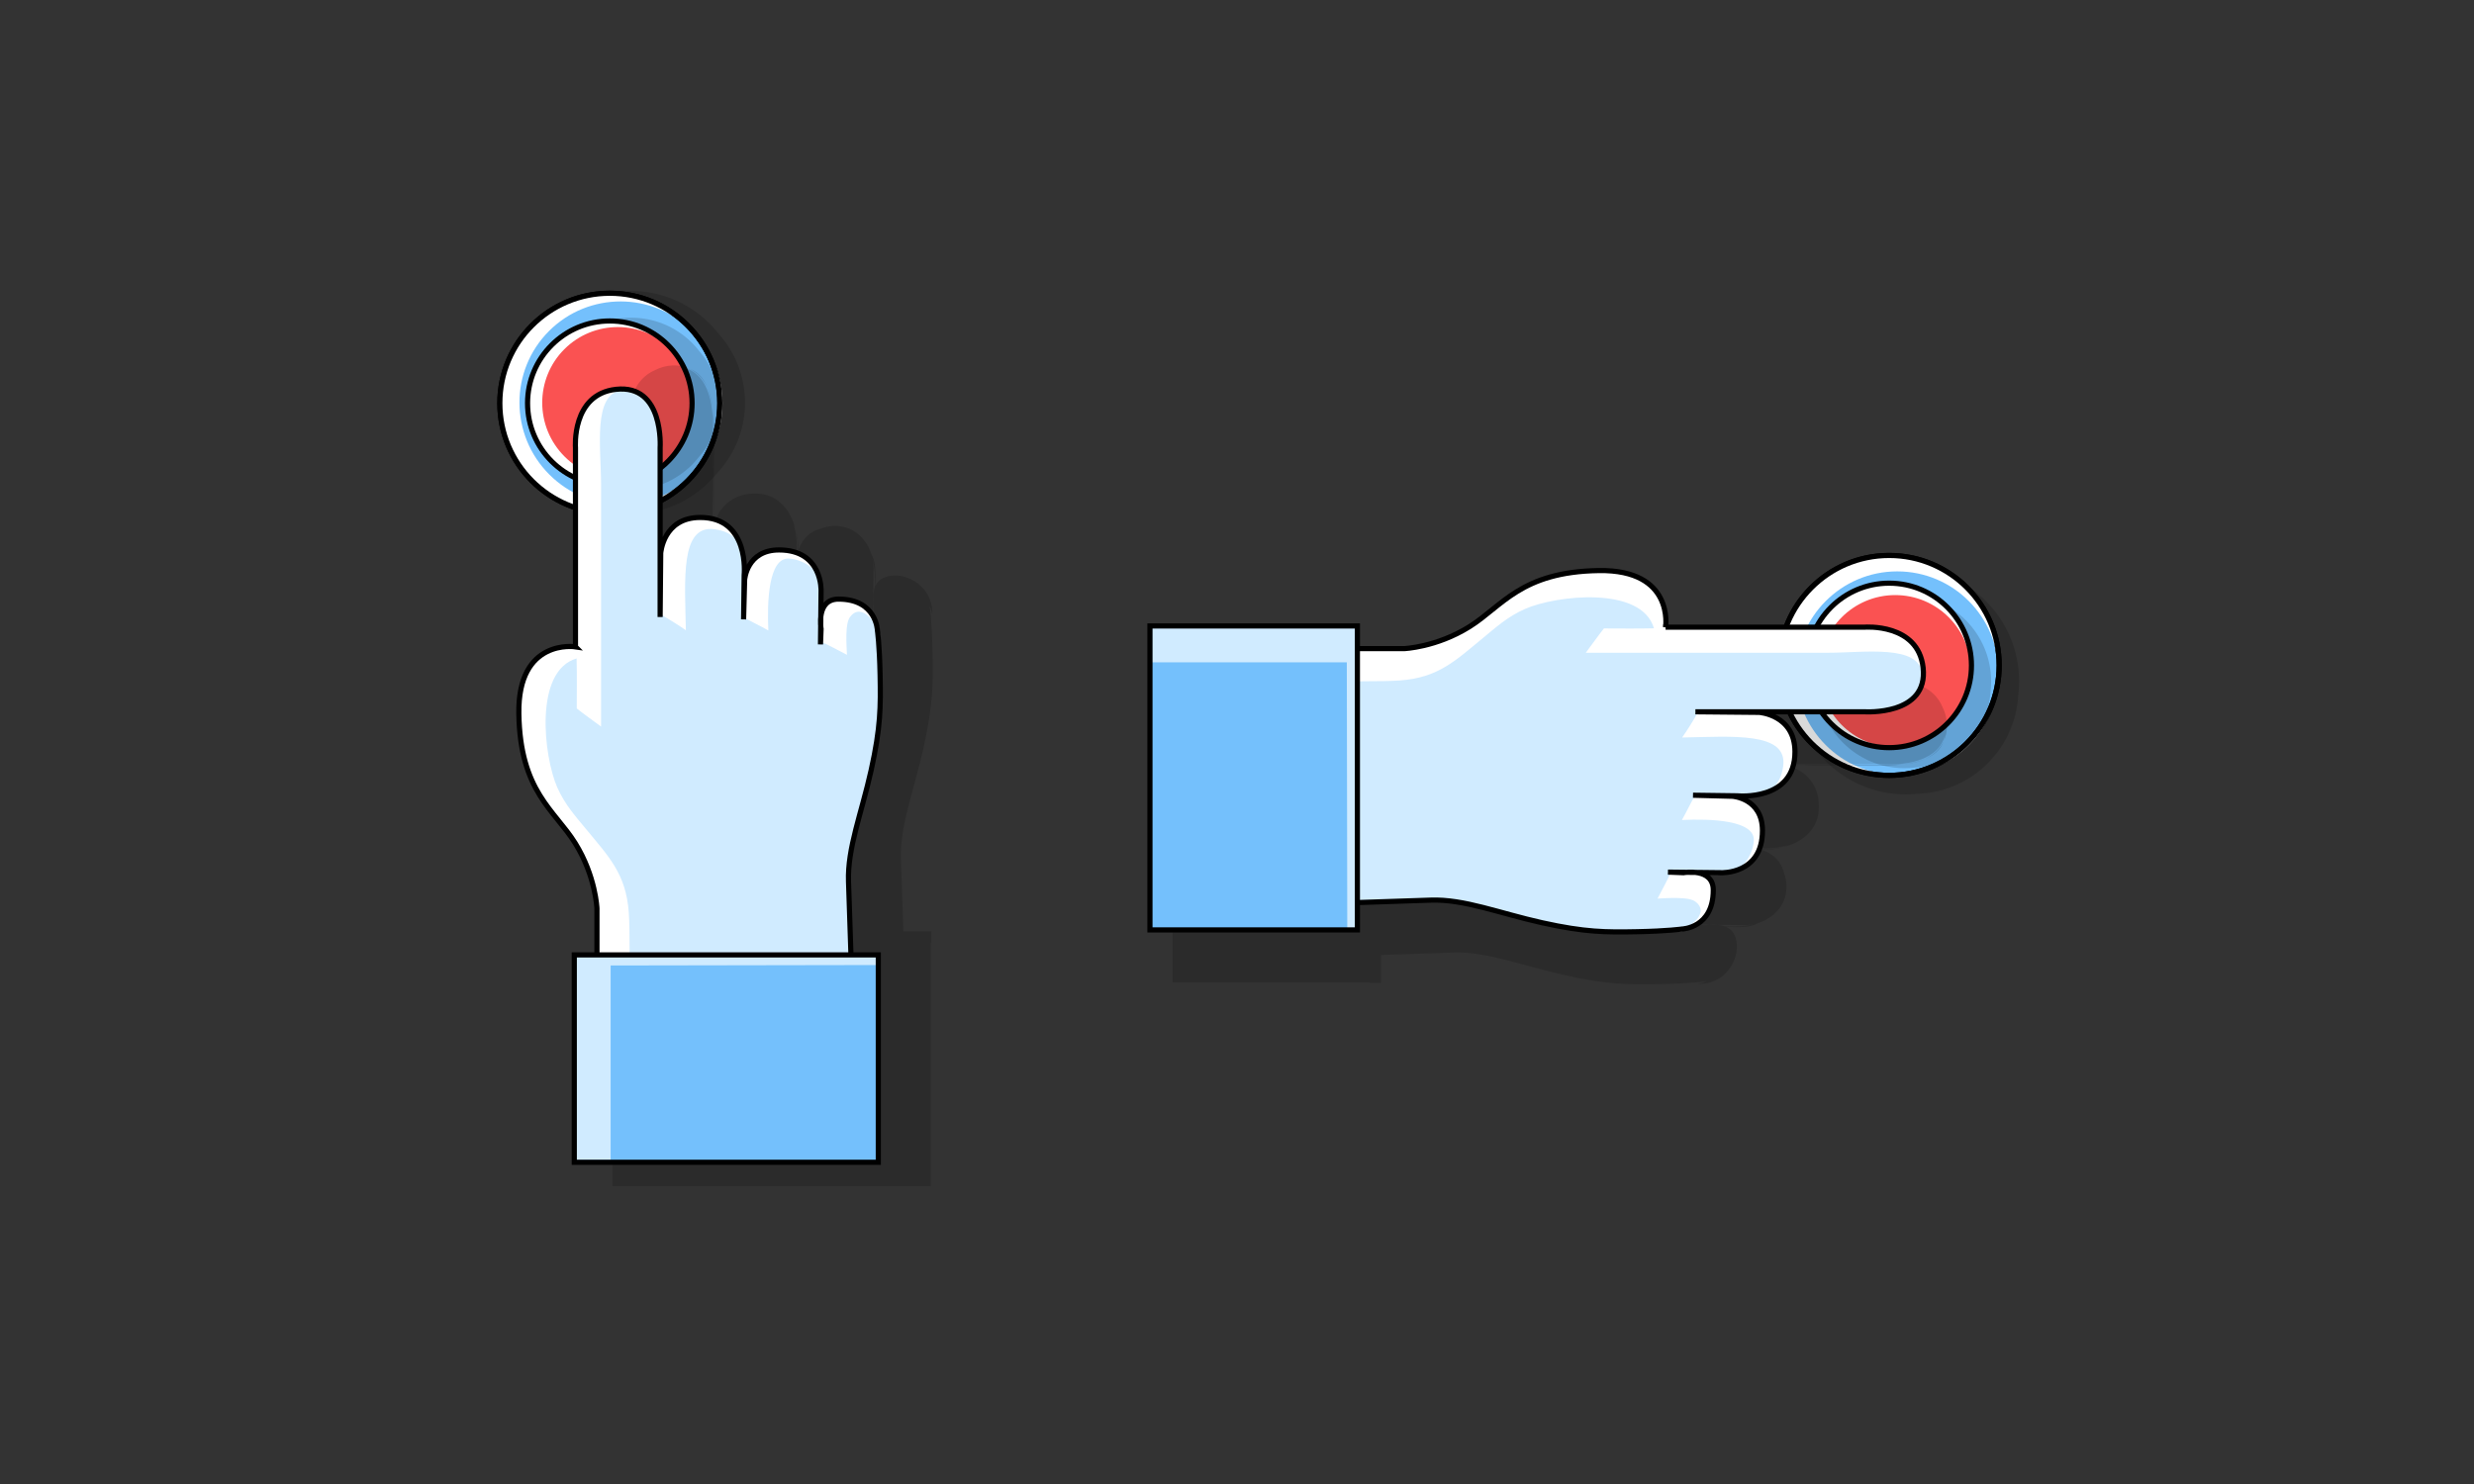
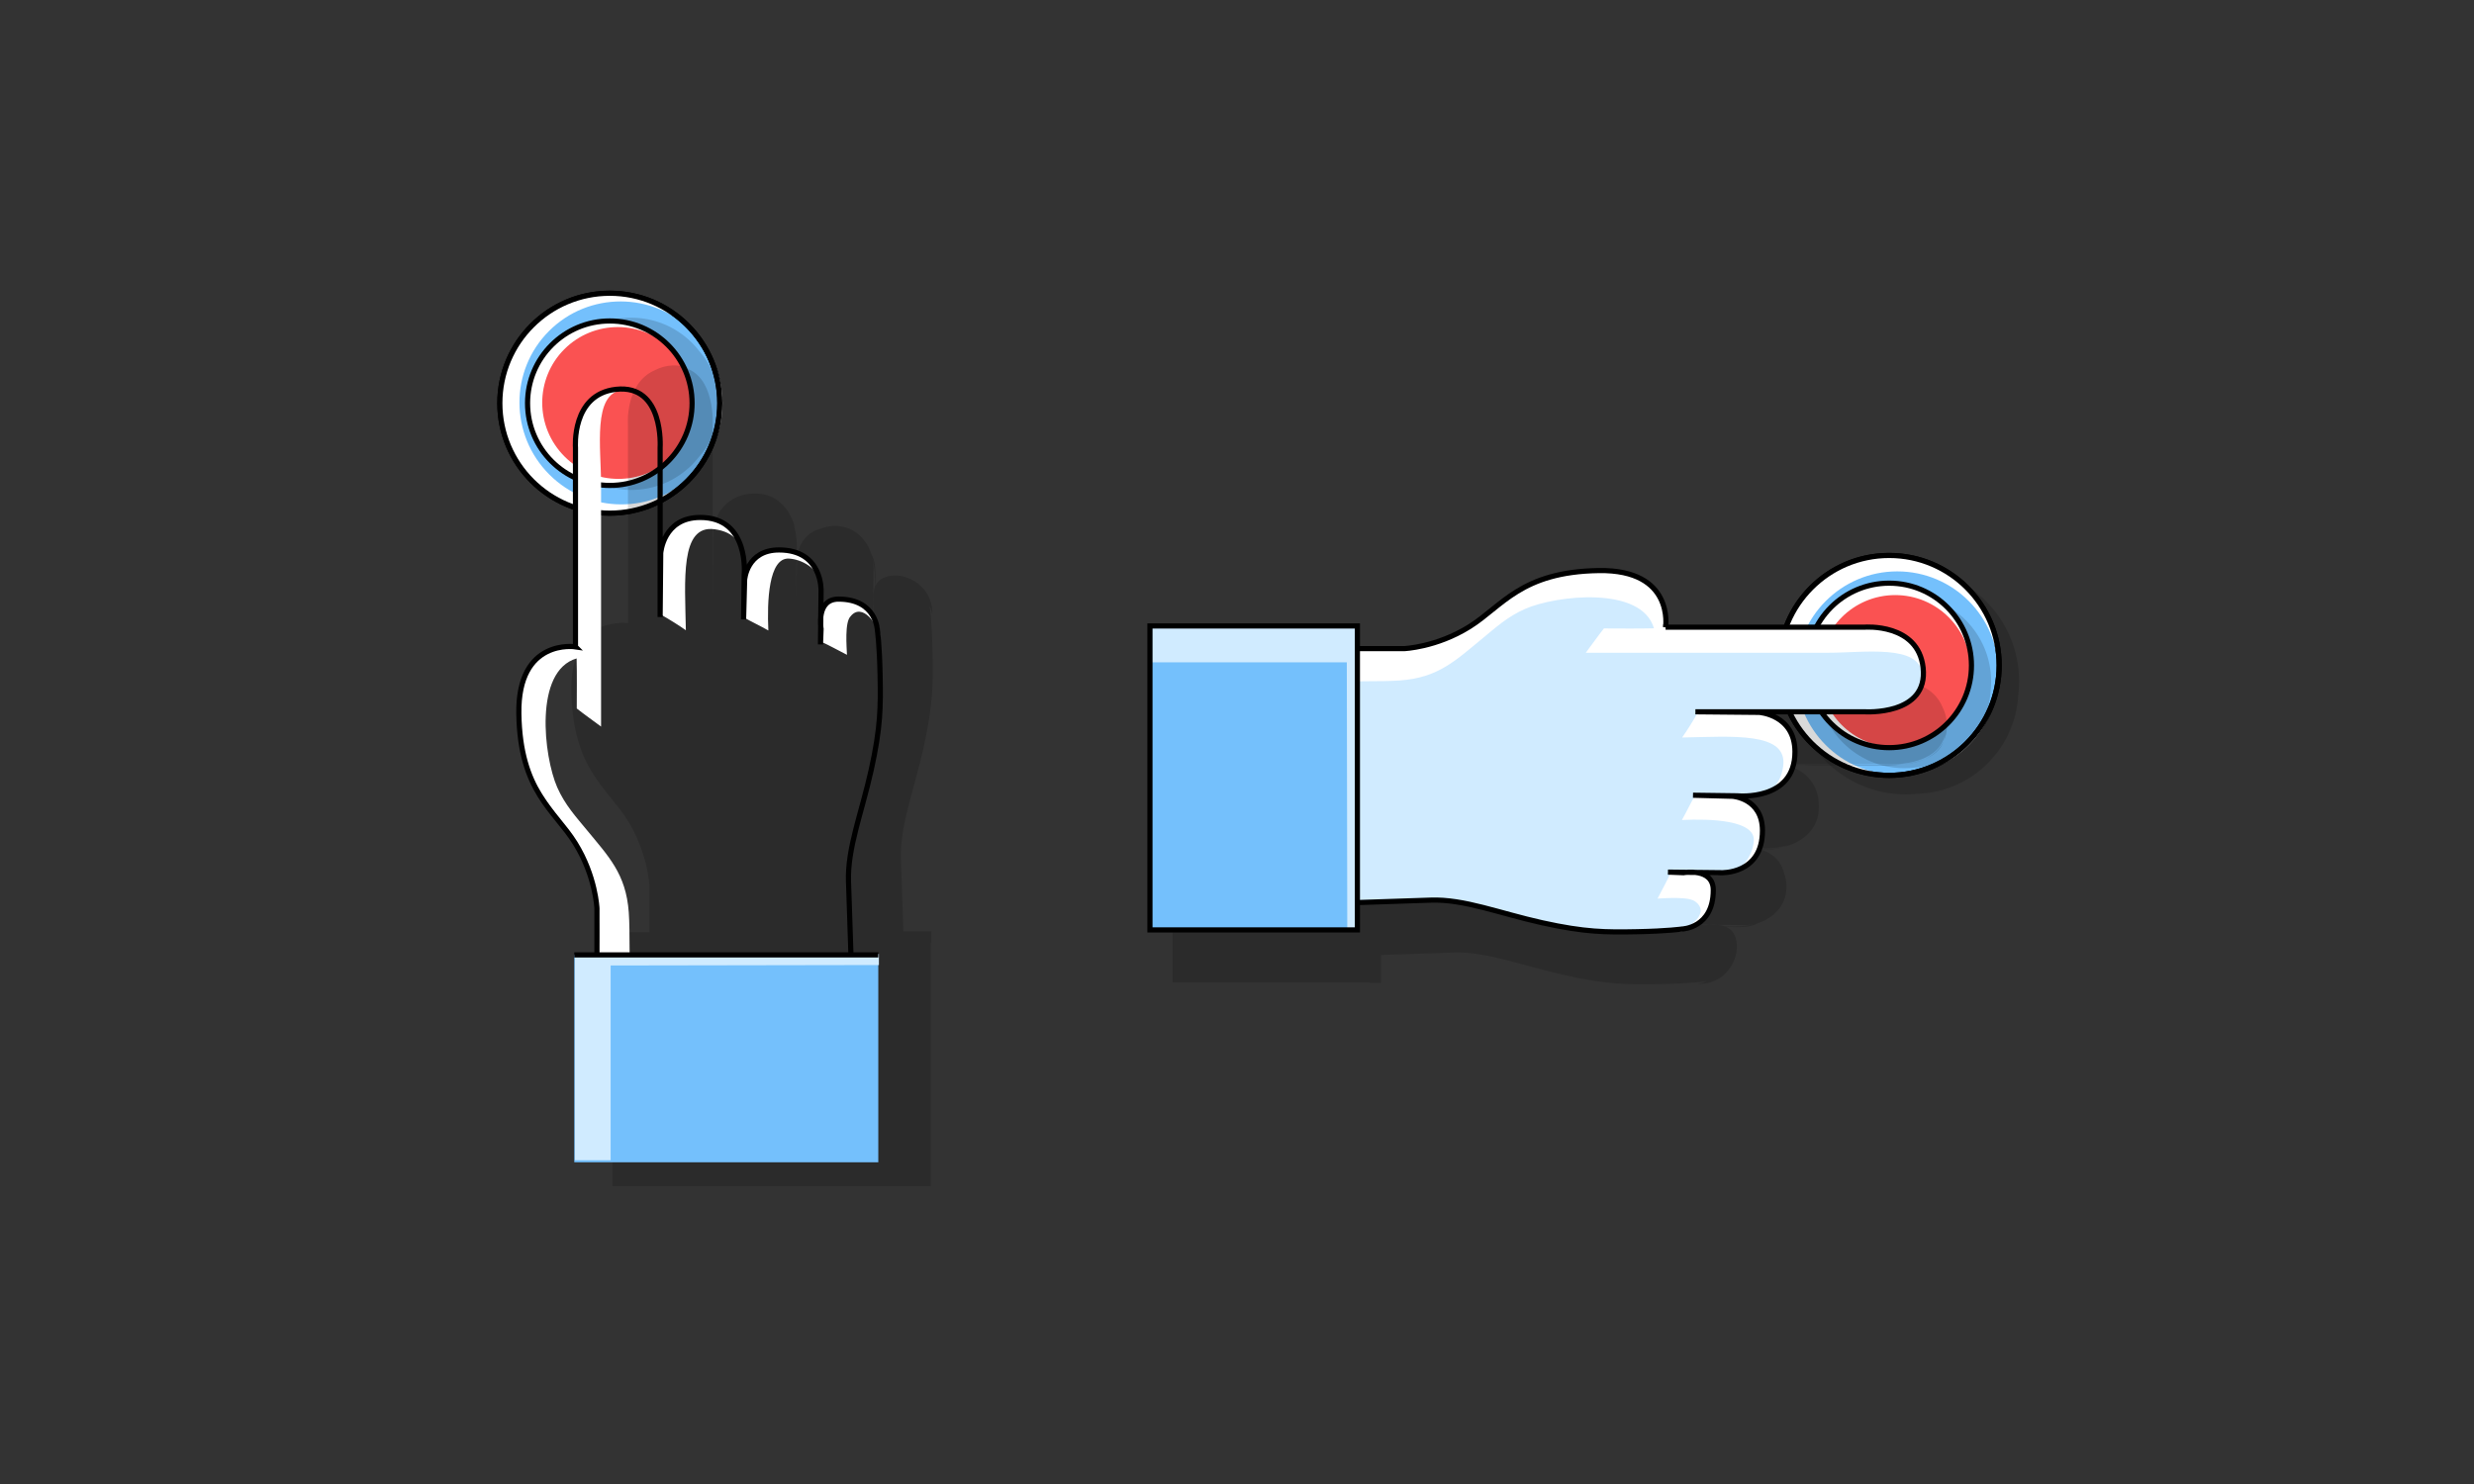
<svg xmlns="http://www.w3.org/2000/svg" viewBox="0 0 480 288" xml:space="preserve">
  <rect x="0" y="0" width="480" height="288" fill="#333333" stroke="none" />
  <g clip-rule="evenodd">
-     <path opacity=".15" fill-rule="evenodd" d="M139.3 91.636c6.99-7.597 6.996-19.321.032-26.98-.246-.309-.501-.613-.766-.913-.012-.014-.024-.028-.037-.042-.273-.306-.555-.609-.849-.902-8.465-8.464-22.19-8.465-30.655 0s-8.465 22.19 0 30.655c8.465 8.464 22.19 8.464 30.655 0 .29-.29.567-.586.836-.887.006-.008.012-.016.019-.023.265-.296.519-.601.765-.908zm2.08-3.126c-.015.025-.028.049-.042.073.014-.024.027-.048.042-.073zm2.57-8.589c-.001.01-.001.021-.002.03 0-.01.001-.02.002-.03zm-.218 1.75c-.006.033-.011.066-.017.099.006-.032.011-.066.017-.099zm-1.54 5.183c-.011.026-.021.052-.033.077.012-.024.023-.05.033-.077zm-.799-19.088c-.005-.009-.011-.019-.016-.027.005.009.011.018.016.027zm2.561 8.627c-.001-.018-.002-.035-.003-.051.001.016.002.033.003.051zm-.216-1.773c-.004-.029-.009-.055-.014-.083.005.027.01.054.014.083zm-1.53-5.188c-.009-.02-.018-.04-.026-.061.008.021.017.041.026.061z" />
    <circle fill-rule="evenodd" fill="#74C0FC" stroke="#000" stroke-miterlimit="10" cx="118.317" cy="78.249" r="21.339" />
    <path fill-rule="evenodd" fill="#FFF" d="M133.406 63.16c8.333 8.333 8.334 21.845 0 30.178-8.333 8.333-21.845 8.333-30.178 0-8.333-8.333-8.333-21.845 0-30.178 8.334-8.334 21.845-8.333 30.178 0zm-26.884 1.079c-7.675 7.675-7.649 20.146.058 27.853 7.707 7.706 20.177 7.732 27.852.058 7.676-7.676 7.649-20.146-.057-27.853-7.707-7.707-20.178-7.733-27.853-.058z" />
    <circle fill="none" stroke="#000" stroke-miterlimit="10" cx="118.317" cy="78.249" r="21.339" />
    <path opacity=".15" fill-rule="evenodd" d="M135.066 67.405c-.025-.028-.049-.058-.075-.087-.23-.261-.467-.518-.716-.767-6.528-6.528-17.113-6.529-23.642 0-6.528 6.528-6.528 17.113 0 23.641 6.528 6.528 17.113 6.528 23.642 0 .244-.244.476-.494.701-.75.019-.022.037-.044.056-.066.22-.25.43-.505.631-.765 5.18-5.8 5.189-14.578.038-20.431h-.001c-.201-.263-.413-.522-.634-.775z" />
    <circle fill-rule="evenodd" fill="#FA5252" cx="118.317" cy="78.249" r="15.961" />
    <path fill-rule="evenodd" fill="#FFF" d="M129.604 66.963c6.233 6.233 6.233 16.338 0 22.572-6.233 6.233-16.339 6.233-22.572 0-6.233-6.232-6.233-16.339 0-22.572 6.233-6.234 16.339-6.234 22.572 0zm-20.109.807c-5.741 5.741-5.721 15.068.043 20.832 5.764 5.765 15.092 5.784 20.833.043s5.721-15.068-.043-20.833c-5.765-5.764-15.092-5.783-20.833-.042z" />
    <circle fill="none" stroke="#000" stroke-miterlimit="10" cx="118.317" cy="78.249" r="15.961" />
  </g>
  <g clip-rule="evenodd">
    <path opacity=".15" fill-rule="evenodd" d="M372.238 154.034c10.457-.436 18.865-8.836 19.364-19.318.044-.398.081-.799.104-1.203.002-.019.003-.038.005-.057.023-.416.038-.835.038-1.256 0-12.137-9.839-21.976-21.976-21.976s-21.976 9.839-21.976 21.976c0 12.136 9.839 21.975 21.976 21.975.415 0 .826-.014 1.235-.036.011-.001.021-.002.03-.003.404-.023.804-.058 1.2-.102zm3.733-.751c-.027.009-.056.016-.083.023.027-.007.055-.014.083-.023zm7.999-4.314c-.008.007-.016.014-.022.021.006-.008.014-.014.022-.021zm-1.41 1.099c-.028.02-.056.039-.083.059.027-.02.054-.039.083-.059zm-4.821 2.613c-.025.01-.052.021-.078.03.027-.01.053-.021.078-.03zm13.111-14.258c.004-.011.007-.021.009-.031-.003.01-.005.02-.009.031zm-4.347 8.019c.011-.013.022-.025.033-.038-.011.013-.022.026-.033.038zm1.116-1.425c.017-.022.033-.046.049-.068-.016.022-.032.045-.049.068zm2.621-4.816c.009-.021.017-.041.024-.063-.007.022-.015.043-.024.063z" />
    <circle fill-rule="evenodd" fill="#74C0FC" stroke="#000" stroke-miterlimit="10" cx="366.536" cy="129.135" r="21.339" />
    <path fill-rule="evenodd" fill="#FFF" d="M387.875 129.135c0 11.785-9.554 21.339-21.339 21.339s-21.339-9.554-21.339-21.339 9.554-21.339 21.339-21.339 21.339 9.554 21.339 21.339zm-19.773-18.247c-10.854 0-19.654 8.836-19.654 19.735s8.8 19.735 19.654 19.735 19.654-8.837 19.654-19.735-8.8-19.735-19.654-19.735z" />
    <circle fill="none" stroke="#000" stroke-miterlimit="10" cx="366.536" cy="129.135" r="21.339" />
    <path opacity=".15" fill-rule="evenodd" d="m386.269 133.429.009-.114c.021-.35.036-.702.036-1.057 0-9.293-7.534-16.829-16.828-16.829s-16.828 7.535-16.828 16.829c0 9.293 7.534 16.828 16.828 16.828.347 0 .69-.014 1.032-.034.029-.002.059-.005.087-.008.335-.021.666-.054.994-.095 7.816-.441 14.071-6.684 14.57-14.517v.001-.001c.043-.331.077-.665.1-1.003z" />
    <circle fill-rule="evenodd" fill="#FA5252" cx="366.536" cy="129.135" r="15.961" />
    <path fill-rule="evenodd" fill="#FFF" d="M382.497 129.135c0 8.814-7.146 15.961-15.961 15.961-8.814 0-15.961-7.146-15.961-15.961s7.146-15.961 15.961-15.961c8.816 0 15.961 7.146 15.961 15.961zm-14.79-13.648c-8.119 0-14.7 6.609-14.7 14.761 0 8.151 6.581 14.761 14.7 14.761 8.118 0 14.7-6.609 14.7-14.761s-6.582-14.761-14.7-14.761z" />
    <circle fill="none" stroke="#000" stroke-miterlimit="10" cx="366.536" cy="129.135" r="15.961" />
  </g>
  <g opacity=".15" fill-rule="evenodd" clip-rule="evenodd">
    <path d="M341.915 164.962c1.472-.033 2.839-.181 4.03-.551-1.281.311-2.724.472-4.34.433.106.034.207.079.31.118zm31.582-17.662c-1.181.487-2.563.807-4.063 1.008 1.602-.131 2.947-.49 4.063-1.008zm-24.536 1.256c2.341-.011 4.716-.02 7.131-.02 3.992 0 9.117.34 13.343-.229-.332.026-.672.047-1.025.055-7.553.159-12.868-.209-19.449.194zm24.536-1.256c1.746-.718 3.046-1.807 3.606-3.447-.663 1.405-1.843 2.628-3.606 3.447z" />
    <path d="M376.832 137.121c-2.541-5.861-10.651-5.229-10.651-5.229h-38.448c.283-1.309-.188-5.237-1.737-7.007-.433-.493-1.038-.968-1.736-1.408-1.932-1.536-4.947-2.645-9.662-2.572-15.152.231-18.737 6.939-25.156 10.929-6.419 3.99-12.664 4.223-12.664 4.223h-8.849v-4.28h-.173v-.115h-40.25v58.985h38.282v.116h2.141v-5.427c3.728-.121 9.825-.32 14.053-.472 6.477-.231 13.301 2.545 21.629 4.395 8.327 1.851 12.375 1.851 18.39 1.735 6.015-.116 8.731-.521 8.731-.521s.11-.004.296-.026c-.609.271-1.217.453-1.739.507 6.298.208 8.846-6.197 7.25-9.472-.34-.822-.975-1.327-1.699-1.628 1.961.103 3.627.152 5.031-.206.451-.114.866-.297 1.259-.514.825-.253 1.727-.661 2.546-1.314 2.969-2.145 3.505-5.629 2.428-8.493-.616-2.425-2.288-3.58-3.643-4.128-.176-.086-.357-.166-.544-.236-.043.001-.09-.002-.134 0-.725-.215-1.248-.253-1.248-.253l-7.662-.201 8.616.115s2.703.27 5.448-.604c-.315.149-.643.283-.99.392 4.351-1.056 6.734-3.917 6.937-7.201.14-2.283-.429-4.208-1.509-5.638-1.217-1.759-3.044-2.541-4.292-2.883.638-.052 1.265-.096 1.88-.134-.8.004-1.586.009-2.376.013-.533-.114-.876-.138-.876-.138l-12.376-.116h32.848s9.632.627 11.182-5.664c-.049.429-.131.831-.259 1.202.992-2.106.821-4.606-.274-6.732zm-42.229 42.644c-.414-.145-.849-.231-1.267-.278l-1.675-.019c-.388.031-.641.075-.641.075l-3.007-.115 3.647.04c.43-.035 1.028-.054 1.675.019l5.028.057s.757.031 1.803-.171c-1.537.378-3.377.537-5.563.392z" />
  </g>
  <path fill-rule="evenodd" clip-rule="evenodd" fill="#D0EBFF" d="M323.155 121.713h38.632s10.369-.814 11.333 7.865c1.041 9.368-11.333 8.559-11.333 8.559h-32.848l12.374.115s6.919.46 6.941 7.634c.027 9.687-11.162 8.559-11.162 8.559l-8.617-.115 7.663.202s5.812.375 5.812 6.68c0 8.5-7.98 8.153-7.98 8.153l-10.352-.115 3.007.115s5.783-1.041 5.783 3.383c0 7.374-6.072 7.547-6.072 7.547s-2.718.405-8.731.521c-6.015.116-10.063.116-18.39-1.734-8.328-1.851-15.152-4.626-21.629-4.396-6.477.231-17.349.578-17.349.578s-7.403-11.103-6.938-27.411c.461-16.308 6.245-21.975 6.245-21.975h12.838s6.246-.231 12.665-4.222 10.004-10.698 25.155-10.93c14.689-.225 12.953 10.987 12.953 10.987z" />
  <path fill-rule="evenodd" clip-rule="evenodd" fill="#FFF" d="M324.892 180.775c2.516-.261 6.997-3.44 4.164-5.696-1.156-1.156-5.898-.752-7.46-.693.752-1.504 1.966-3.644 2.461-4.851 4.999-.21 8.689.63 11.418-.065 2.949-.752 4.685-3.915 4.8-6.361.187-3.931-8.336-4.242-13.952-3.973.912-1.607 1.744-3.377 2.474-4.644 7.729.084 16.111 2.146 17.175-5.813.897-6.712-9.889-5.725-19.604-5.552.868-1.214 2.169-3.296 2.95-4.684 7.008 0 14.509-.087 22.38-.087 8.55 0 22.293 1.562 21.266-7.581-.649-5.78-11.236-4.096-18.276-4.096h-47.014c.999-1.334 2.474-3.416 3.515-4.717 3.209 0 6.415.058 9.711-.028-2.429-8.328-19.039-6.387-25.016-3.762-3.416 1.5-5.811 3.719-8.193 5.672-5.171 4.24-8.553 7.672-16.062 8.21-4.041.289-9.542 0-15.523.404 0 0-.26-.174 2.342-4.337l1.215-2.024c3.99.029 8.523.397 13.359-.058 4.167-.392 8.965-2.161 12.751-4.685 4.684-3.123 7.003-5.207 10.62-7.279 4.308-2.468 11.46-3.931 17.919-2.87 2.836.466 5.899 1.912 7.29 3.5 1.649 1.884 2.078 6.216 1.674 7.228 7.619 0 16.652-.074 24.866.029 6.901.087 14.573-.868 19.431.781 7.819 2.652 8.761 15.18-3.557 15.44-8.856.188-14.632-.355-22.987.476 4.598-.041 7.771 3.291 7.46 8.373-.26 4.25-4.164 7.807-11.276 7.633 7.026 2.256 8.327 15.961-7.026 14.92 4.594 1.389 2.57 11.45-5.295 11.19z" />
  <path clip-rule="evenodd" fill="none" stroke="#000" stroke-miterlimit="10" d="M323.155 121.713h38.632s10.369-.814 11.333 7.865c1.041 9.368-11.333 8.559-11.333 8.559h-32.848l12.374.115s6.919.46 6.941 7.634c.027 9.687-11.162 8.559-11.162 8.559l-8.617-.115 7.663.202s5.812.375 5.812 6.68c0 8.5-7.98 8.153-7.98 8.153l-10.352-.115 3.007.115s5.783-1.041 5.783 3.383c0 7.374-6.072 7.547-6.072 7.547s-2.718.405-8.731.521c-6.015.116-10.063.116-18.39-1.734-8.328-1.851-15.152-4.626-21.629-4.396-6.477.231-17.349.578-17.349.578s-7.403-11.103-6.938-27.411c.461-16.308 6.245-21.975 6.245-21.975h12.838s6.246-.231 12.665-4.222 10.004-10.698 25.155-10.93c14.689-.225 12.953 10.987 12.953 10.987z" />
  <path fill-rule="evenodd" clip-rule="evenodd" fill="#74C0FC" d="M223.111 121.481h40.249v58.986h-40.249z" />
  <path fill-rule="evenodd" clip-rule="evenodd" fill="#D0EBFF" d="M223.515 128.537v-6.939h40.019v58.986h-2.141l-.088-52.047z" />
  <path clip-rule="evenodd" fill="none" stroke="#000" stroke-miterlimit="10" d="M223.111 121.481h40.249v58.986h-40.249z" />
  <g opacity=".15" fill-rule="evenodd" clip-rule="evenodd">
-     <path d="M154.902 106.761c-.034-1.471-.181-2.839-.551-4.029.31 1.28.472 2.723.432 4.34.034-.106.08-.207.119-.311zM137.24 75.179c.486 1.181.806 2.564 1.007 4.063-.131-1.601-.489-2.947-1.007-4.063zm1.255 24.537c-.011-2.341-.02-4.716-.02-7.13 0-3.993.34-9.119-.229-13.344.027.332.047.672.055 1.026.16 7.551-.208 12.867.194 19.448zm-1.255-24.537c-.719-1.745-1.807-3.046-3.448-3.606 1.405.663 2.629 1.844 3.448 3.606z" />
    <path d="M127.061 71.844c-5.861 2.541-5.229 10.651-5.229 10.651v38.449c-1.309-.284-5.237.187-7.007 1.737-.494.432-.968 1.039-1.408 1.736-1.536 1.931-2.645 4.948-2.573 9.663.232 15.151 6.939 18.736 10.93 25.155s4.222 12.665 4.222 12.665v9.006l-7.171.016v49.271h61.762v-47.302l.116-.001v-2.142h-5.427c-.121-3.728-.32-9.825-.472-14.053-.231-6.477 2.545-13.301 4.395-21.628 1.851-8.327 1.851-12.375 1.735-18.39s-.521-8.732-.521-8.732-.003-.109-.026-.295c.272.609.453 1.217.508 1.74.208-6.298-6.198-8.846-9.472-7.25-.822.341-1.328.975-1.628 1.7.103-1.961.152-3.627-.206-5.032-.114-.45-.297-.865-.514-1.258-.252-.825-.661-1.727-1.314-2.546-2.145-2.969-5.629-3.504-8.493-2.428-2.425.616-3.58 2.289-4.127 3.643-.086.177-.166.358-.237.543.001.043-.002.09 0 .134-.215.726-.252 1.249-.252 1.249l-.202 7.663.115-8.617s.27-2.704-.603-5.449c.149.316.283.643.392.991-1.056-4.351-3.917-6.735-7.201-6.937-2.283-.14-4.208.428-5.638 1.508-1.759 1.218-2.542 3.044-2.883 4.293-.052-.638-.096-1.266-.134-1.88.004.799.009 1.585.013 2.376-.114.533-.137.876-.137.876l-.116 12.375V82.496s.626-9.632-5.665-11.182c.429.048.832.132 1.202.259-2.108-.994-4.608-.823-6.734.271zm42.644 42.23c-.145.415-.231.849-.278 1.268l-.019 1.674c.031.388.075.641.075.641l-.115 3.007.041-3.647c-.035-.43-.054-1.029.019-1.674l.056-5.029s.032-.757-.17-1.803c.376 1.537.537 3.377.391 5.563z" />
  </g>
-   <path fill-rule="evenodd" clip-rule="evenodd" fill="#D0EBFF" d="M111.653 125.521v-38.63s-.814-10.371 7.864-11.334c9.369-1.041 8.559 11.334 8.559 11.334v32.847l.116-12.375s.459-6.919 7.633-6.94c9.686-.028 8.559 11.162 8.559 11.162l-.115 8.617.202-7.663s.375-5.812 6.679-5.812c8.501 0 8.154 7.98 8.154 7.98l-.115 10.351.115-3.007s-1.041-5.783 3.383-5.783c7.374 0 7.547 6.072 7.547 6.072s.405 2.717.521 8.732.116 10.063-1.735 18.39c-1.85 8.327-4.626 15.152-4.395 21.629.231 6.477.578 17.349.578 17.349s-11.103 7.402-27.411 6.939c-16.308-.463-21.975-6.246-21.975-6.246v-12.838s-.232-6.245-4.222-12.664-10.698-10.005-10.93-25.156c-.224-14.688 10.988-12.954 10.988-12.954z" />
  <path fill-rule="evenodd" clip-rule="evenodd" fill="#FFF" d="M170.715 123.785c-.26-2.516-3.441-6.998-5.696-4.164-1.157 1.156-.752 5.899-.694 7.46-1.504-.751-3.643-1.966-4.85-2.46-.21-5 .63-8.689-.066-11.418-.751-2.949-3.915-4.684-6.361-4.8-3.931-.186-4.242 8.336-3.973 13.953-1.608-.912-3.377-1.744-4.644-2.473.085-7.729 2.147-16.111-5.812-17.175-6.711-.897-5.725 9.889-5.551 19.604-1.215-.867-3.296-2.168-4.685-2.949 0-7.008-.086-14.509-.086-22.38 0-8.55 1.561-22.293-7.581-21.266-5.781.65-4.097 11.236-4.097 18.276v47.014c-1.334-.999-3.417-2.474-4.717-3.515 0-3.21.058-6.415-.029-9.711-8.327 2.429-6.386 19.039-3.762 25.017 1.5 3.415 3.718 5.811 5.671 8.192 4.241 5.171 7.672 8.553 8.21 16.062.289 4.04 0 9.541.404 15.522 0 0-.173.261-4.337-2.342l-2.024-1.215c.029-3.99.397-8.522-.058-13.358-.392-4.167-2.16-8.966-4.684-12.751-3.123-4.685-5.207-7.003-7.279-10.621-2.468-4.307-3.93-11.459-2.87-17.918.465-2.836 1.912-5.899 3.5-7.291 1.884-1.649 6.216-2.078 7.228-1.673 0-7.619-.075-16.652.029-24.866.086-6.901-.868-14.573.78-19.431 2.653-7.819 15.18-8.761 15.44 3.557.188 8.856-.355 14.631.475 22.987-.041-4.597 3.291-7.771 8.373-7.46 4.25.26 7.807 4.164 7.633 11.277 2.255-7.026 15.961-8.328 14.92 7.026 1.391-4.599 11.454-2.575 11.193 5.29z" />
  <path clip-rule="evenodd" fill="none" stroke="#000" stroke-miterlimit="10" d="M111.653 125.521v-38.63s-.814-10.371 7.864-11.334c9.369-1.041 8.559 11.334 8.559 11.334v32.847l.116-12.375s.459-6.919 7.633-6.94c9.686-.028 8.559 11.162 8.559 11.162l-.115 8.617.202-7.663s.375-5.812 6.679-5.812c8.501 0 8.154 7.98 8.154 7.98l-.115 10.351.115-3.007s-1.041-5.783 3.383-5.783c7.374 0 7.547 6.072 7.547 6.072s.405 2.717.521 8.732.116 10.063-1.735 18.39c-1.85 8.327-4.626 15.152-4.395 21.629.231 6.477.578 17.349.578 17.349s-11.103 7.402-27.411 6.939c-16.308-.463-21.975-6.246-21.975-6.246v-12.838s-.232-6.245-4.222-12.664-10.698-10.005-10.93-25.156c-.224-14.688 10.988-12.954 10.988-12.954z" />
  <path fill-rule="evenodd" clip-rule="evenodd" fill="#74C0FC" d="M111.421 185.317h58.986v40.249h-58.986z" />
  <path fill-rule="evenodd" clip-rule="evenodd" fill="#D0EBFF" d="M118.477 225.161h-6.94v-40.018h58.986v2.141l-52.046.088z" />
-   <path clip-rule="evenodd" fill="none" stroke="#000" stroke-miterlimit="10" d="M111.421 185.317h58.986v40.249h-58.986z" />
+   <path clip-rule="evenodd" fill="none" stroke="#000" stroke-miterlimit="10" d="M111.421 185.317h58.986h-58.986z" />
</svg>